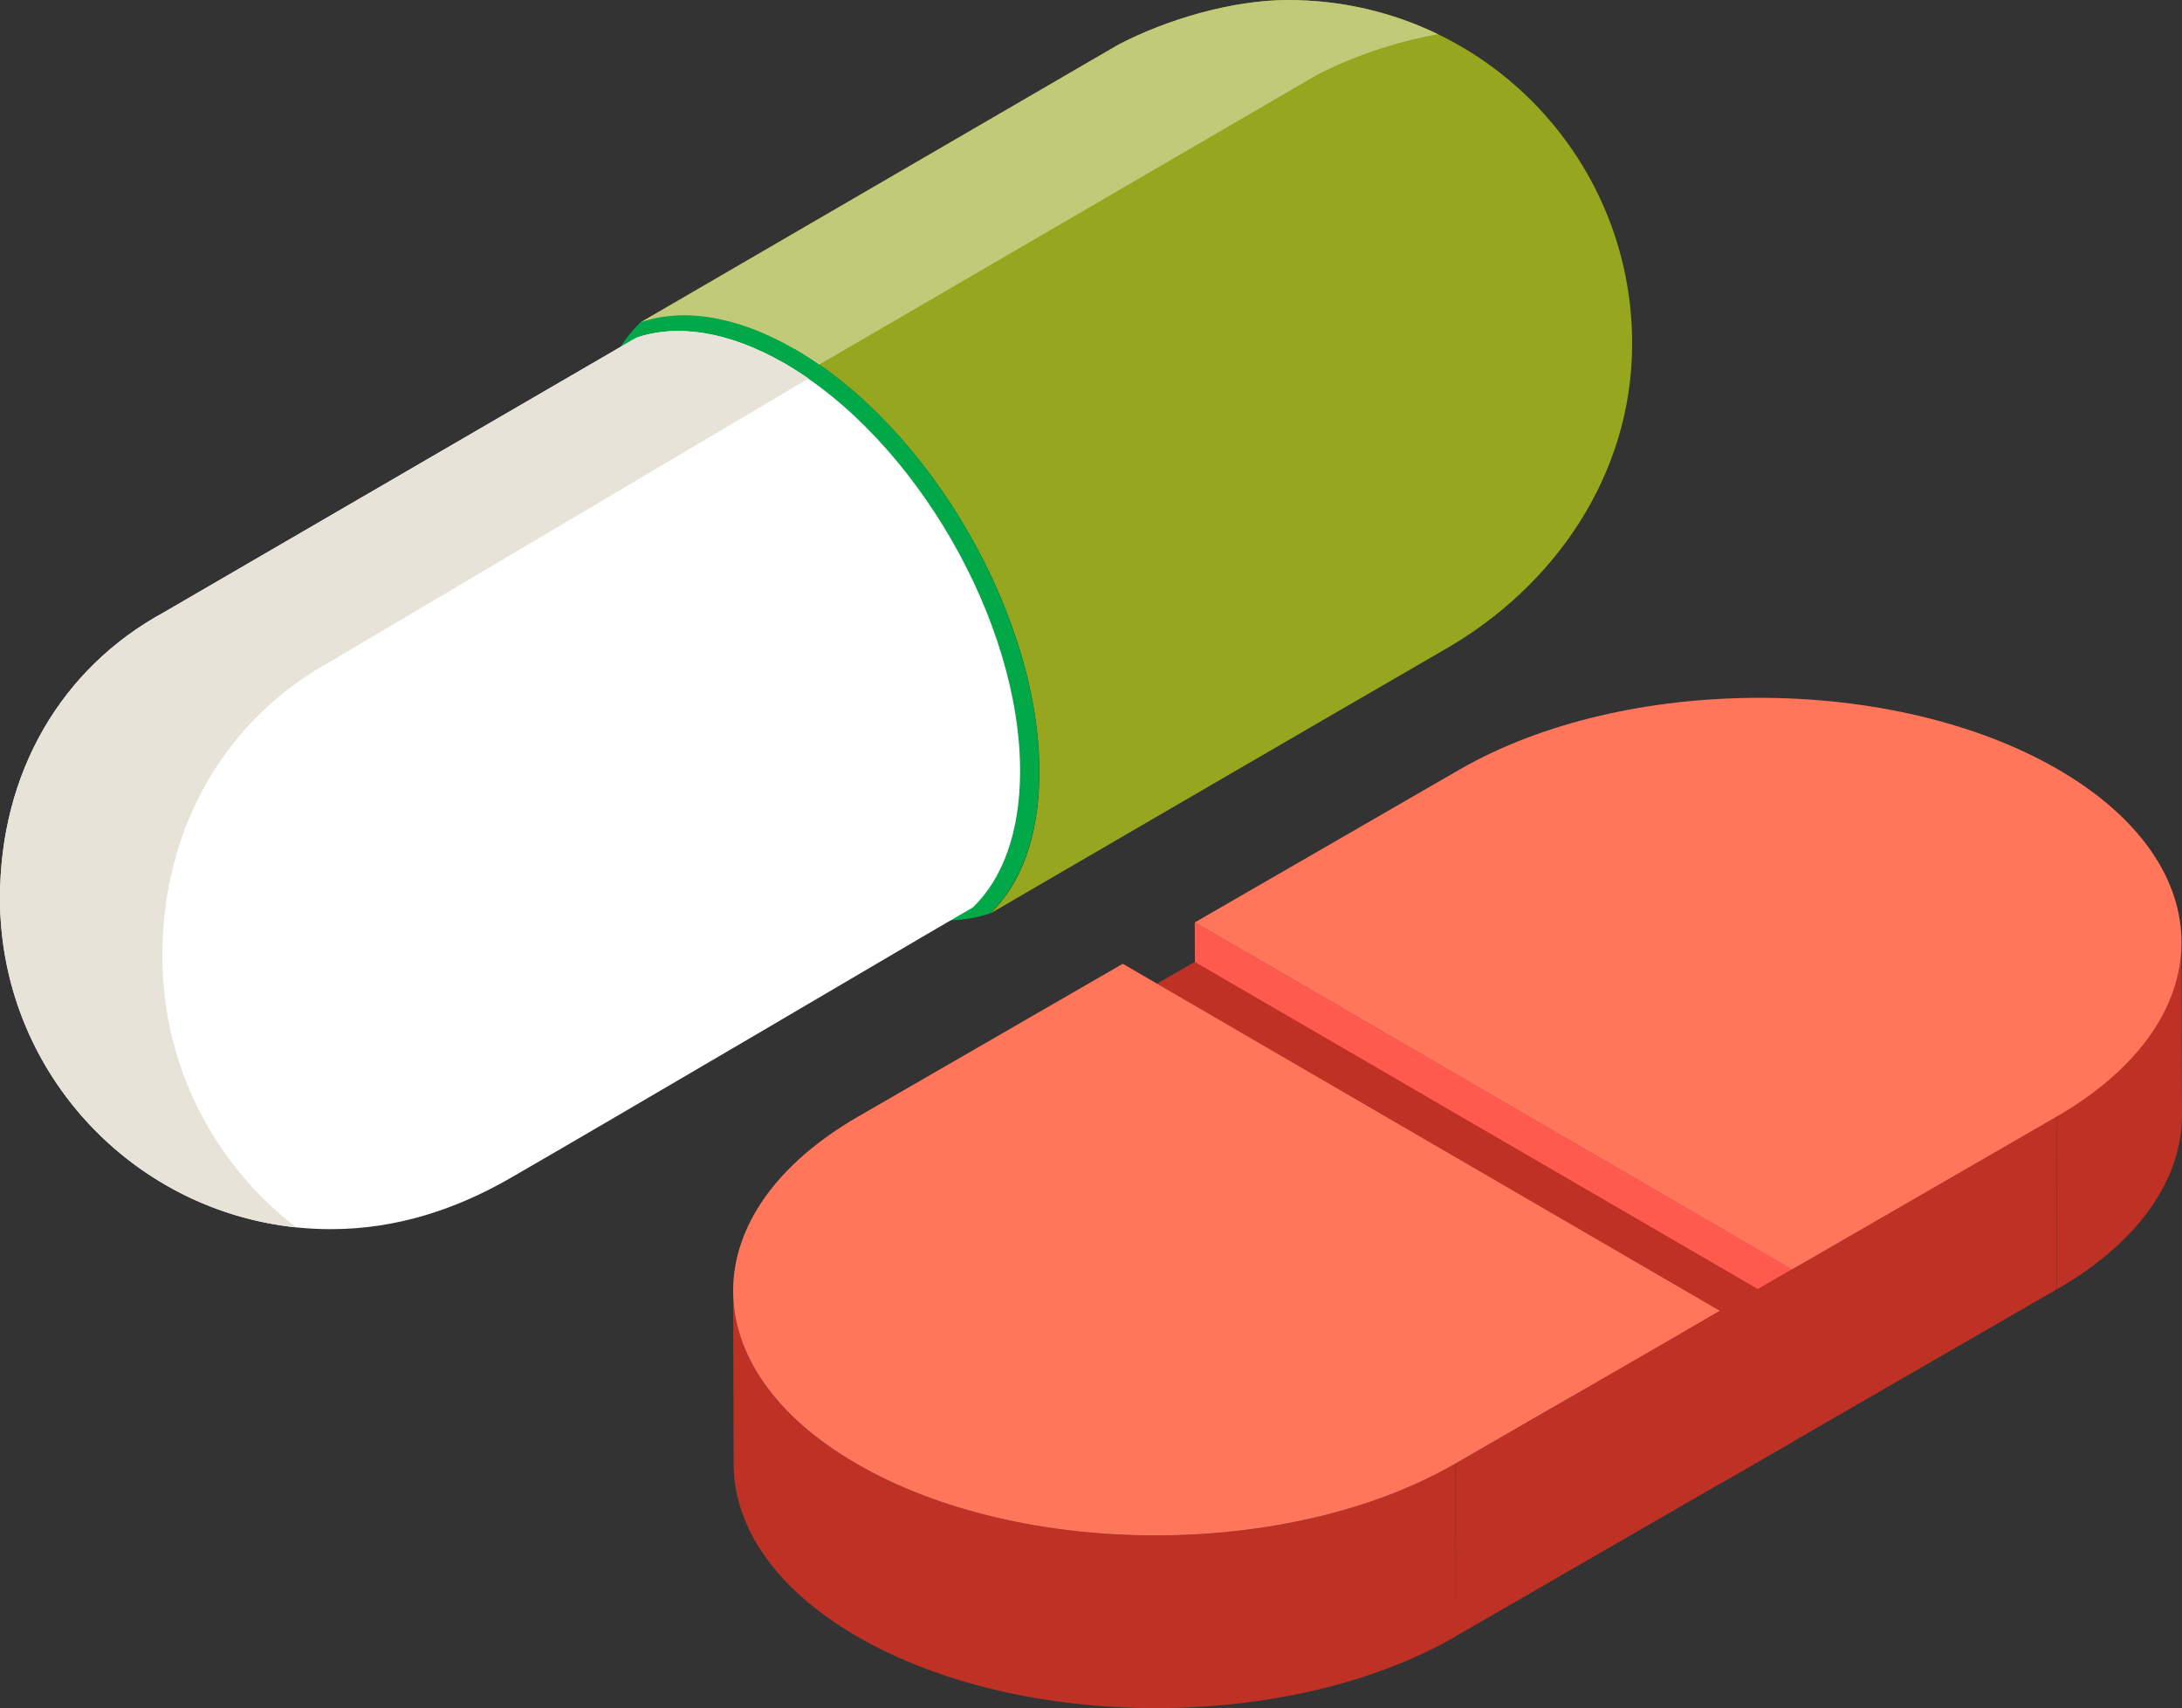
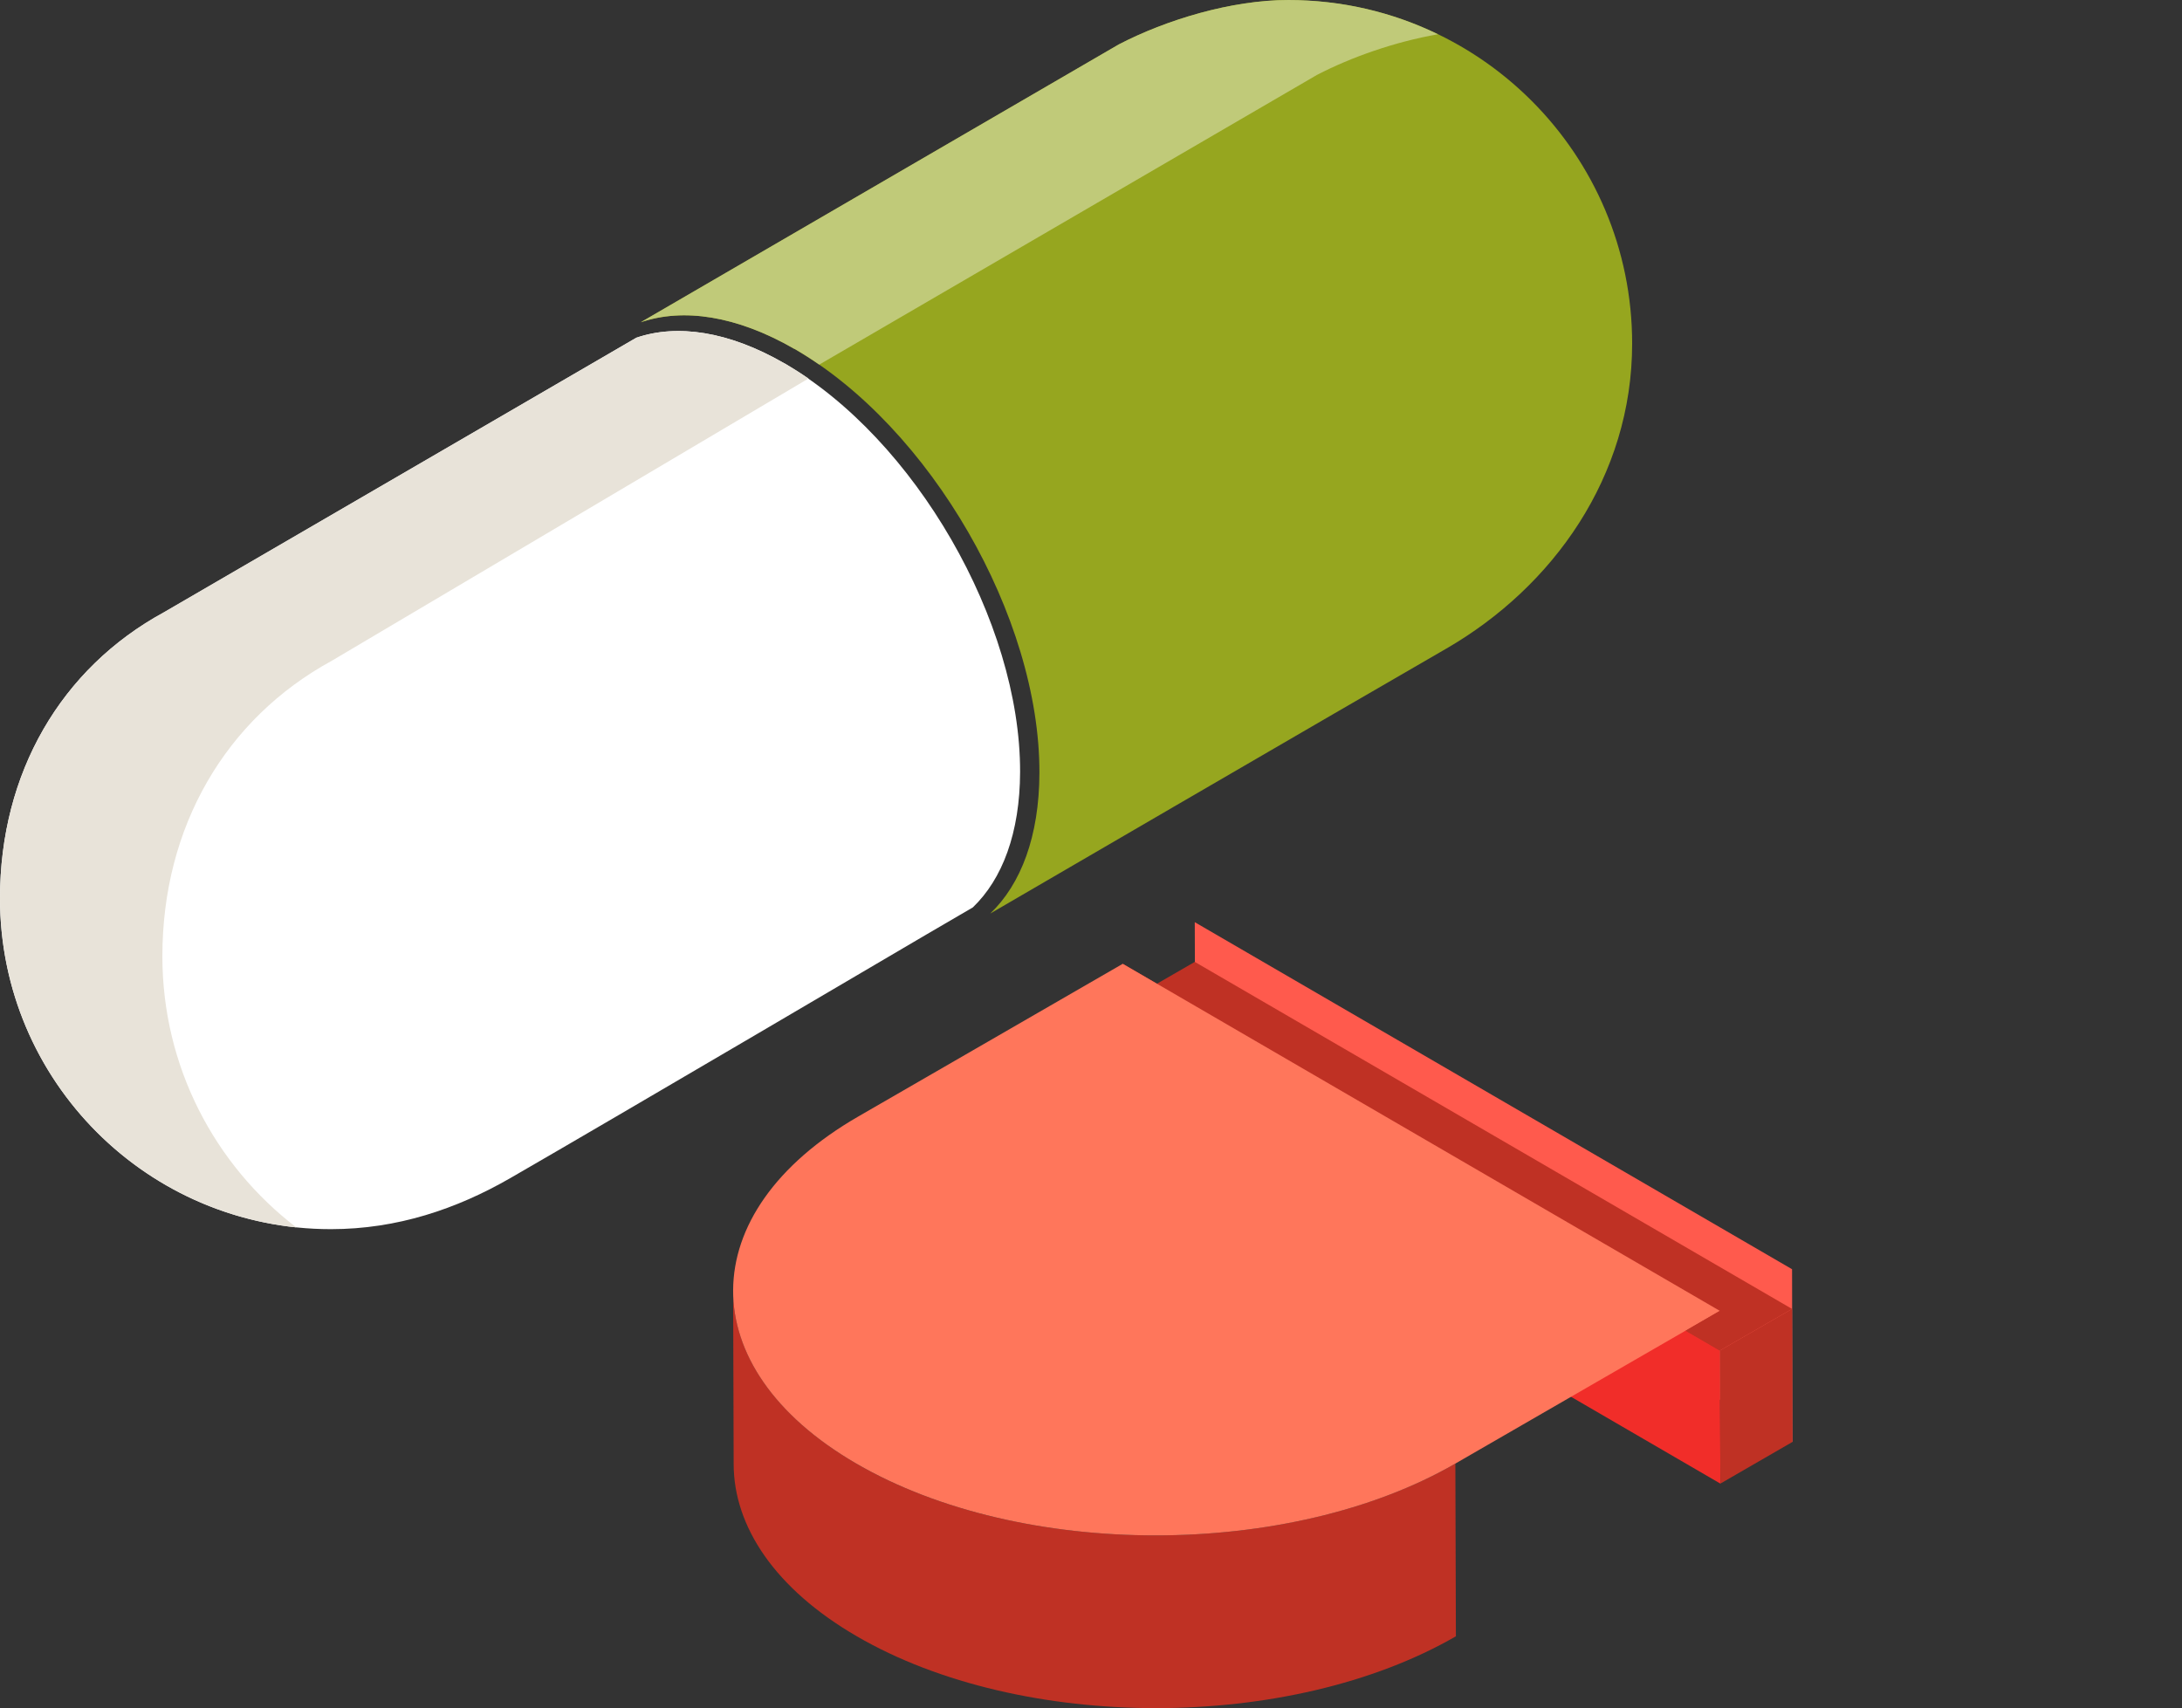
<svg xmlns="http://www.w3.org/2000/svg" id="Layer_2" data-name="Layer 2" viewBox="0 0 124.17 97.21">
  <rect x="0" y="0" width="124.17" height="97.21" fill="#333333" stroke="none" />
  <defs>
    <style>
      .cls-1 {
        fill: #96a61f;
      }

      .cls-1, .cls-2, .cls-3, .cls-4, .cls-5, .cls-6, .cls-7, .cls-8, .cls-9 {
        stroke-width: 0px;
      }

      .cls-2 {
        fill: #bf3124;
      }

      .cls-3 {
        fill: #c0ca79;
      }

      .cls-4 {
        fill: #ff765b;
      }

      .cls-5 {
        fill: #ff5a4d;
      }

      .cls-6 {
        fill: #fff;
      }

      .cls-7 {
        fill: #e8e3d9;
      }

      .cls-8 {
        fill: #f12d29;
      }

      .cls-9 {
        fill: #01a848;
      }
    </style>
  </defs>
  <g id="Layer_1-2" data-name="Layer 1">
    <g>
      <path class="cls-1" d="M73.33,0c-3.25,0-6.97,1.13-9.66,2.53l-27.2,15.81c2.4-.82,5.44-.39,8.75,1.52,7.72,4.46,13.96,15.26,13.93,24.13-.01,3.6-1.05,6.33-2.8,8,0,0,19.44-11.32,25.94-15.07,6.08-3.51,10.59-9.8,10.59-17.37,0-10.79-8.75-19.54-19.54-19.54Z" />
-       <path class="cls-9" d="M59.14,43.98c.03-8.87-6.21-19.68-13.93-24.13-3.31-1.91-6.35-2.34-8.75-1.52h0c-1.75,1.68-2.79,4.4-2.8,8-.03,8.87,6.21,19.68,13.93,24.13,3.31,1.91,6.35,2.34,8.75,1.52h0c1.75-1.68,2.79-4.4,2.8-8Z" />
      <path class="cls-6" d="M44.64,20.68c-3.19-1.84-6.12-2.25-8.43-1.46l-2.18,1.27-24.7,14.36C3.48,38.03,0,43.98,0,51.12c0,10.4,8.43,18.83,18.83,18.83,3.77,0,7.16-1.15,10.2-2.9,5.9-3.4,23.69-13.87,23.69-13.87l2.64-1.54c1.68-1.61,2.68-4.24,2.69-7.71.02-8.55-5.98-18.96-13.43-23.26Z" />
      <path class="cls-7" d="M44.64,20.68c-3.19-1.84-6.12-2.25-8.43-1.46l-.86.5-26.02,15.12C3.48,38.03,0,43.98,0,51.12c0,9.74,7.39,17.74,16.86,18.73-4.63-3.55-7.62-9.14-7.62-15.43,0-7.36,3.59-13.51,9.63-16.81l27.14-16.07c-.45-.31-.91-.6-1.37-.87Z" />
      <path class="cls-3" d="M45.21,19.85c.48.28.95.58,1.41.9l28.33-16.49c1.95-1.01,4.42-1.88,6.88-2.31-2.57-1.25-5.46-1.95-8.51-1.95-3.25,0-6.97,1.13-9.66,2.53l-27.2,15.81c2.4-.82,5.44-.39,8.75,1.52Z" />
-       <path class="cls-2" d="M124.17,63.43l-.03-9.83c.01,3.6-2.36,7.2-7.11,9.94l.03,9.83c4.75-2.74,7.12-6.35,7.11-9.94Z" />
      <polygon class="cls-5" points="67.99 52.48 68.02 62.31 102 82.06 101.98 72.23 67.99 52.48" />
      <polygon class="cls-8" points="63.89 54.85 63.92 64.68 97.9 84.43 97.87 74.6 63.89 54.85" />
-       <polygon class="cls-2" points="82.82 83.29 82.85 93.11 117.05 73.37 117.03 63.54 82.82 83.29" />
      <path class="cls-2" d="M41.72,73.48l.03,9.83c0,3.55,2.34,7.1,7.01,9.81,9.38,5.45,24.65,5.45,34.09,0l-.03-9.83c-9.45,5.45-24.71,5.45-34.09,0-4.66-2.71-7-6.26-7.01-9.81Z" />
      <polygon class="cls-2" points="63.89 57.11 97.87 76.86 101.98 74.49 67.99 54.74 63.89 57.11" />
      <polygon class="cls-2" points="97.87 76.86 97.9 84.43 102 82.06 101.98 74.49 97.87 76.86" />
-       <path class="cls-4" d="M117.14,43.8c-9.39-5.45-24.65-5.45-34.09,0l-15.05,8.69,33.98,19.75,15.05-8.69c9.44-5.45,9.49-14.29.11-19.75Z" />
      <path class="cls-4" d="M48.84,63.54c-9.45,5.45-9.5,14.3-.11,19.75,9.38,5.45,24.65,5.45,34.09,0l15.05-8.69-33.98-19.75-15.05,8.69Z" />
      <polygon class="cls-2" points="97.87 76.86 97.87 74.6 95.93 75.73 97.87 76.86" />
    </g>
  </g>
</svg>